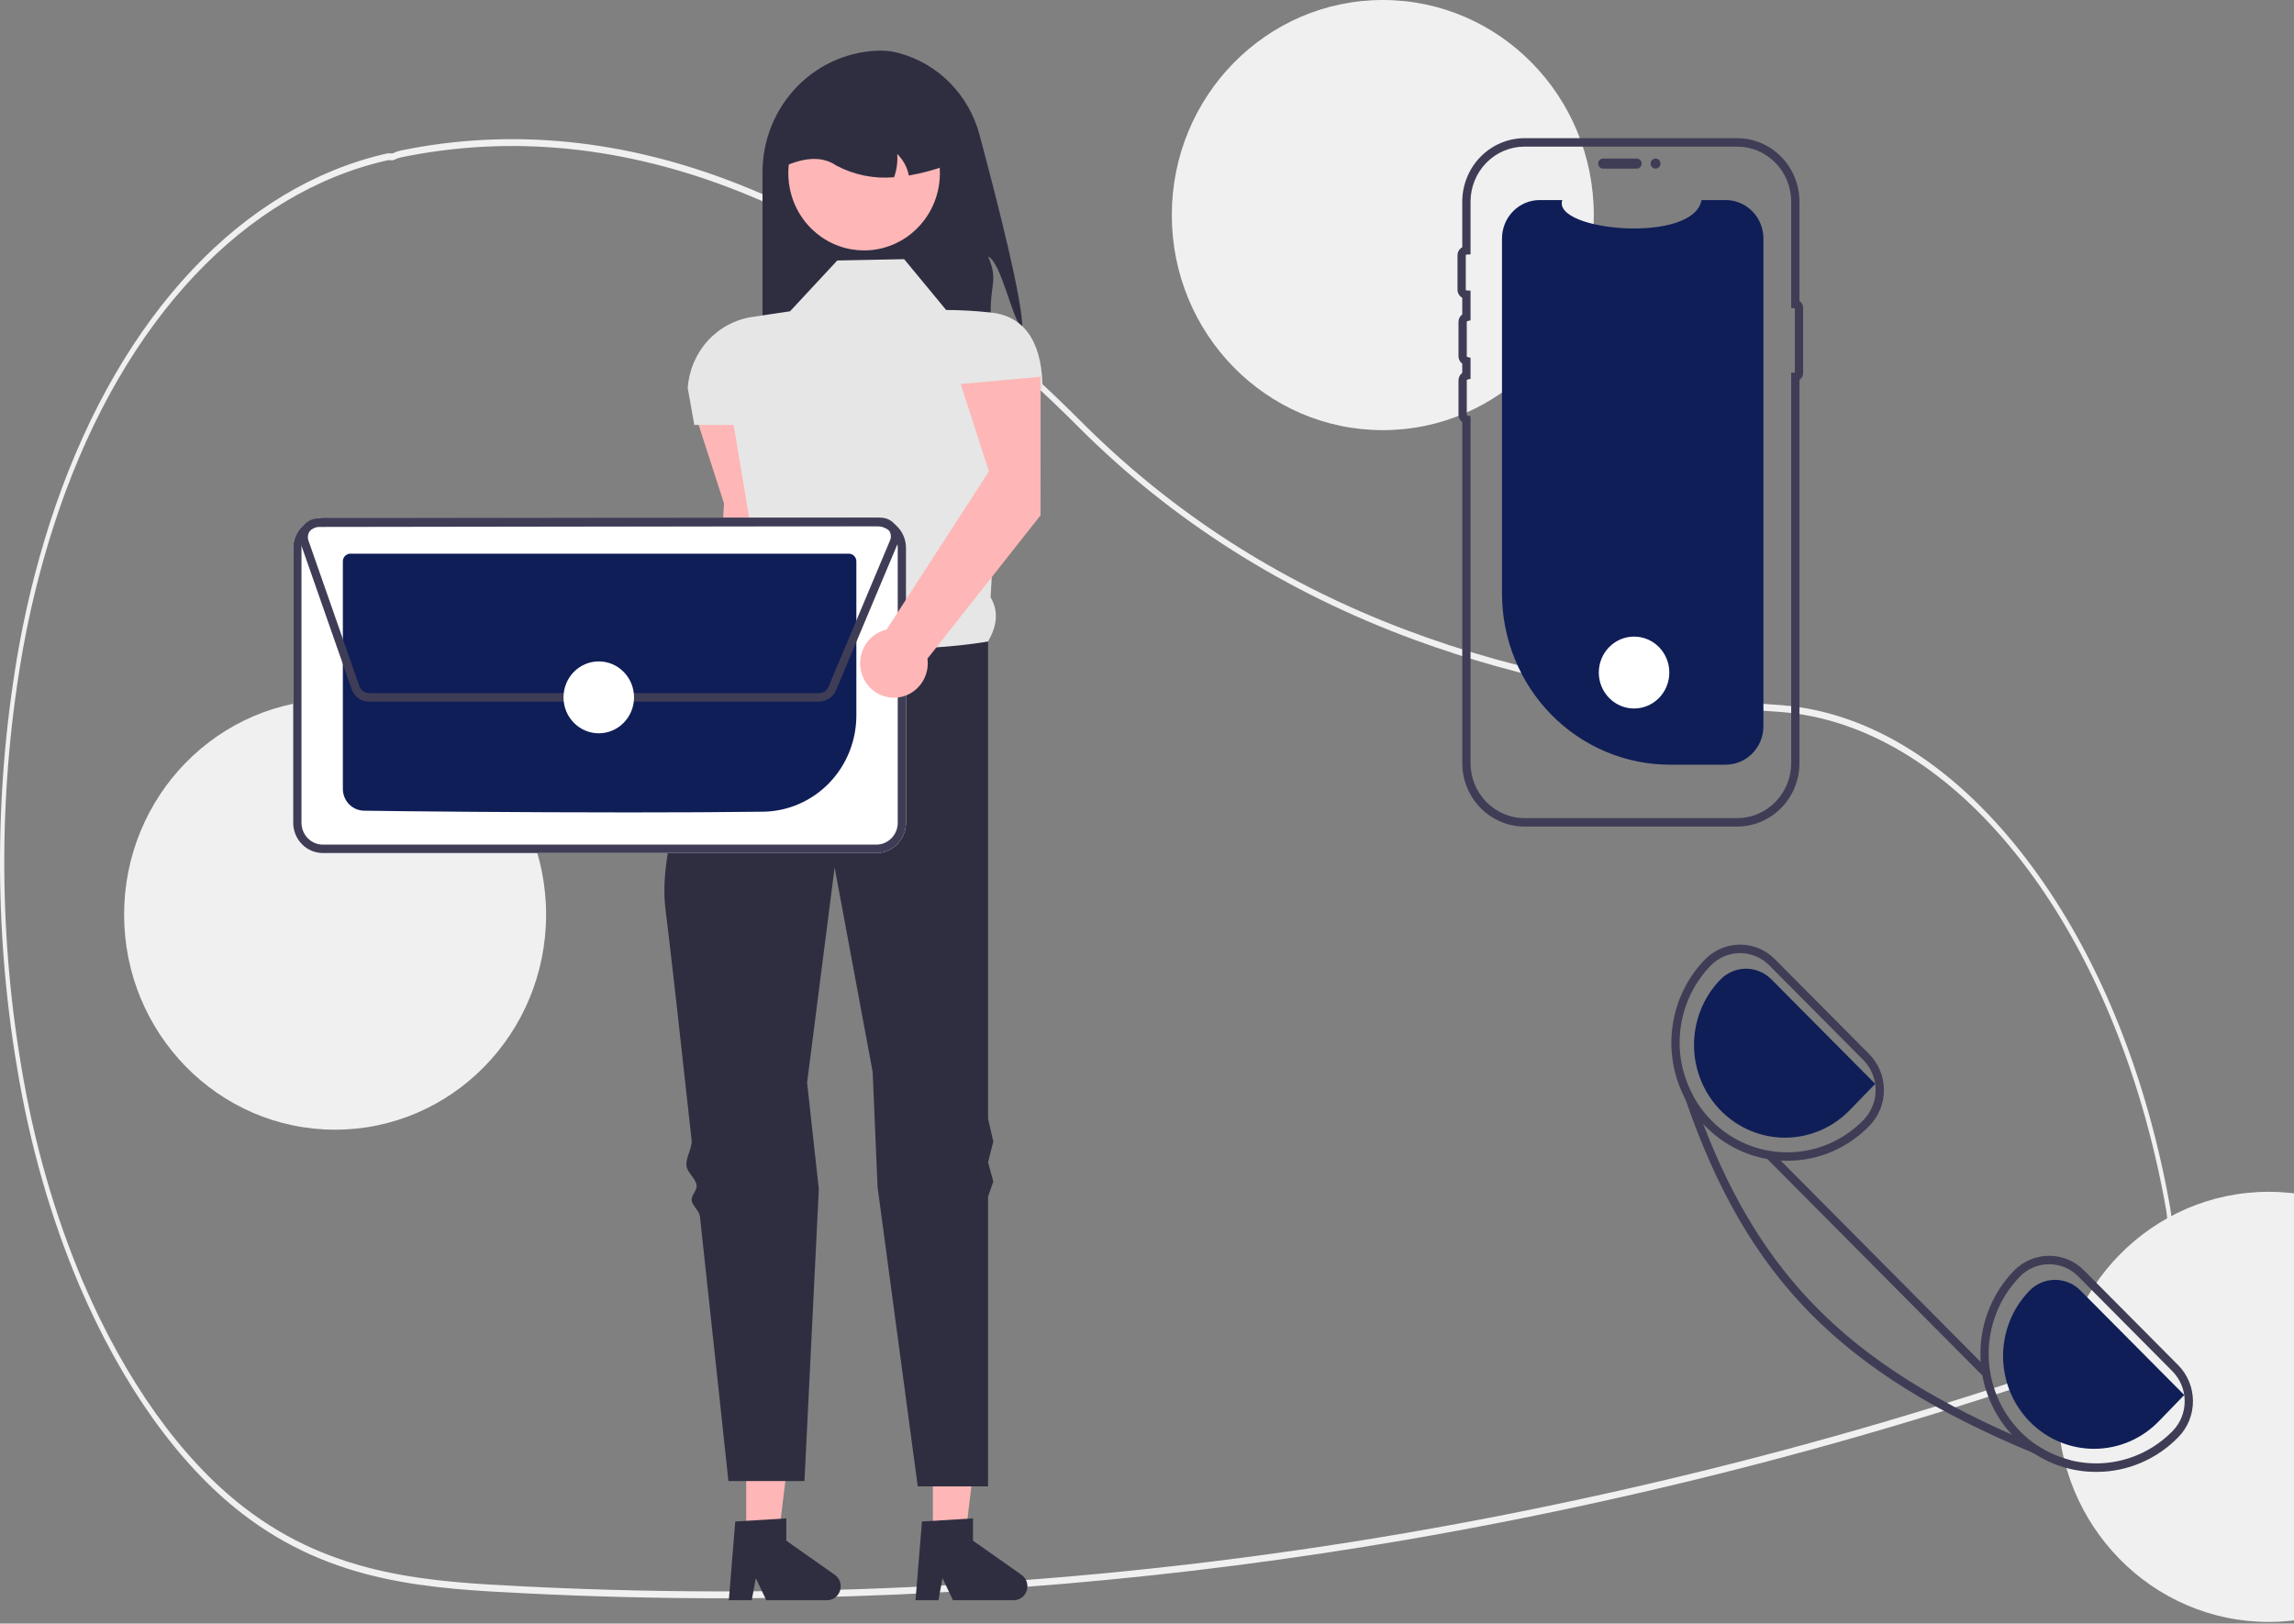
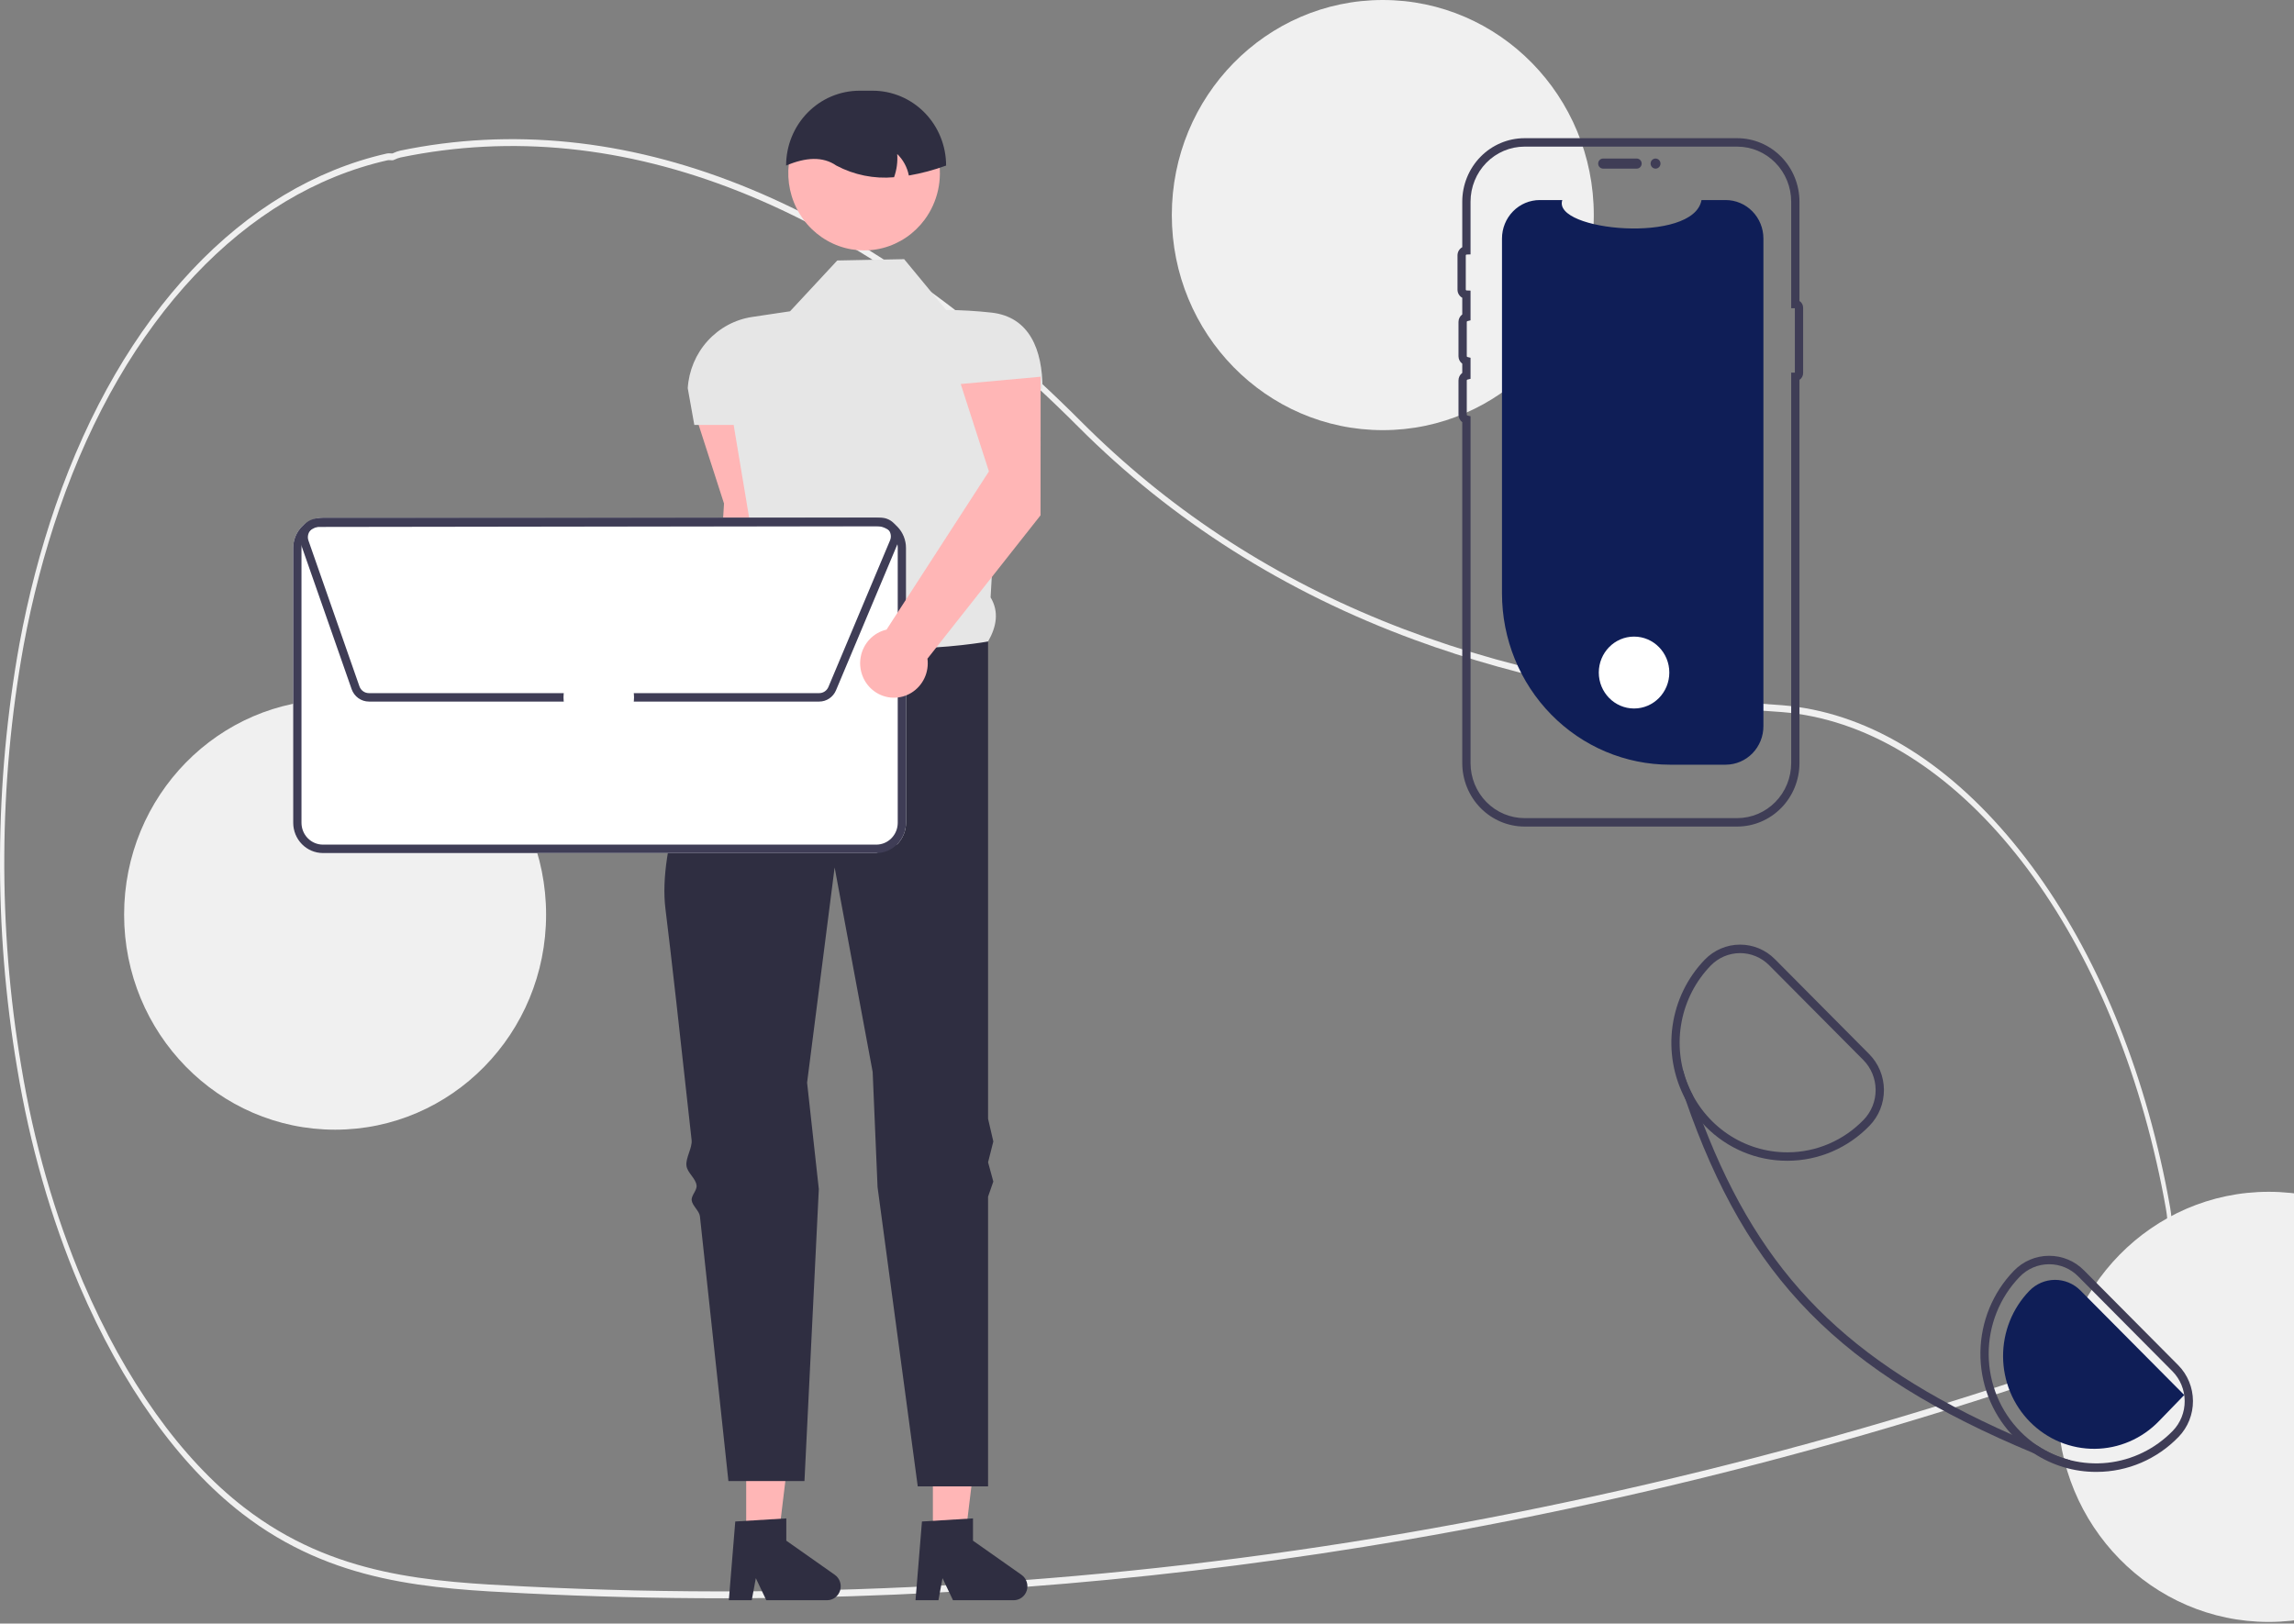
<svg xmlns="http://www.w3.org/2000/svg" width="486" height="344" viewBox="0 0 486 344" fill="none">
  <rect x="0" y="0" width="486" height="344" fill="#808080" stroke="none" />
  <g clip-path="url(#clip0_106_12727)">
    <path d="M153.299 338.639C139.253 338.639 125.227 338.288 111.223 337.587C91.213 336.585 70.52 335.55 51.288 320.678C37.834 310.276 25.919 293.586 16.83 272.412C10.755 258.06 6.301 242.491 3.624 226.25C-1.37 196.682 -1.2 165.874 4.12 136.416C5.984 126.316 8.554 116.495 11.793 107.095C25.819 66.602 51.4 39.42 81.978 32.52C82.231 32.474 82.486 32.467 82.74 32.497C82.877 32.507 83.015 32.518 83.154 32.51L83.334 32.431C83.795 32.207 84.269 32.038 84.751 31.924C131.91 22.136 181.765 41.941 228.921 89.196C265.382 125.739 313.703 145.417 376.646 149.354L377.539 149.419C395.061 150.823 412.01 160.894 426.555 178.546C440.912 195.969 451.692 219.214 457.728 245.769C458.471 249.007 459.151 252.377 459.75 255.785C460.309 258.953 460.269 262.268 459.636 265.408C459.003 268.548 457.798 271.406 456.137 273.705V273.711L455.981 273.936C455.603 274.459 455.206 274.961 454.8 275.428L454.323 275.976C450.3 280.596 447.124 284.245 443.321 287.079C440.785 288.957 438.088 290.377 435.295 291.304C419.956 296.518 404.38 301.352 388.998 305.672C359.126 314.069 328.467 320.997 297.872 326.261C249.908 334.506 201.626 338.64 153.299 338.639ZM82.382 33.931C82.288 33.93 82.195 33.939 82.102 33.958C51.809 40.794 26.47 67.709 12.584 107.801C9.377 117.108 6.832 126.831 4.986 136.831C-0.285 166.028 -0.453 196.562 4.496 225.868C7.147 241.953 11.558 257.374 17.575 271.588C26.574 292.555 38.368 309.077 51.681 319.37C70.74 334.108 91.335 335.139 111.251 336.136C173.543 339.239 235.913 335.454 297.776 324.818C328.351 319.557 358.99 312.634 388.842 304.242C404.214 299.925 419.779 295.095 435.107 289.884C437.833 288.98 440.466 287.595 442.94 285.763C446.666 282.986 449.813 279.371 453.797 274.795L454.274 274.248C454.623 273.846 454.966 273.416 455.293 272.97L455.387 272.832C458.661 268.232 459.934 262.162 458.88 256.18C458.287 252.808 457.614 249.473 456.879 246.269C444.547 192.021 412.646 153.684 377.496 150.869L376.607 150.804C347.856 149.005 322.696 144.023 299.694 135.57C272.234 125.48 248.262 110.292 228.442 90.427C181.465 43.353 131.819 23.621 84.866 33.363C84.427 33.469 83.996 33.625 83.576 33.83L83.251 33.956C83.067 33.968 82.882 33.965 82.698 33.947C82.59 33.939 82.485 33.931 82.382 33.931Z" fill="#F0F0F0" />
    <path d="M292.956 91.138C317.643 91.138 337.656 70.736 337.656 45.569C337.656 20.402 317.643 0 292.956 0C268.269 0 248.257 20.402 248.257 45.569C248.257 70.736 268.269 91.138 292.956 91.138Z" fill="#F0F0F0" />
    <path d="M373.591 50.538V153.869C373.591 156.015 372.761 158.075 371.28 159.601C369.799 161.126 367.787 161.995 365.682 162.017C365.653 162.02 365.624 162.021 365.595 162.021H353.797C344.358 162.021 335.306 158.198 328.632 151.394C321.957 144.59 318.208 135.361 318.208 125.739V50.538C318.208 48.377 319.05 46.303 320.55 44.774C322.049 43.246 324.083 42.387 326.204 42.387H330.984C328.769 48.972 358.825 51.745 360.475 42.387H365.595C367.715 42.387 369.749 43.246 371.249 44.774C372.748 46.303 373.591 48.377 373.591 50.538Z" fill="#0F1E57" />
    <path d="M338.583 34.66C338.583 34.376 338.693 34.105 338.89 33.905C339.086 33.704 339.353 33.592 339.63 33.591H346.756C347.034 33.592 347.3 33.705 347.496 33.905C347.691 34.106 347.801 34.377 347.801 34.66C347.801 34.942 347.691 35.214 347.496 35.414C347.3 35.614 347.034 35.727 346.756 35.728H339.63C339.353 35.728 339.086 35.615 338.89 35.415C338.693 35.214 338.583 34.943 338.583 34.66Z" fill="#3F3D56" />
    <path d="M368.043 175.127H322.979C319.483 175.123 316.131 173.706 313.658 171.185C311.186 168.665 309.796 165.248 309.791 161.684V89.451C309.544 89.27 309.343 89.031 309.204 88.755C309.065 88.479 308.993 88.172 308.993 87.862V80.597C308.993 80.287 309.065 79.981 309.204 79.704C309.343 79.428 309.544 79.189 309.791 79.008V77.059C309.544 76.878 309.343 76.639 309.204 76.363C309.065 76.086 308.993 75.78 308.993 75.47V68.205C308.993 67.894 309.065 67.588 309.204 67.312C309.343 67.035 309.544 66.797 309.791 66.616V63.092C309.486 62.925 309.231 62.676 309.053 62.372C308.876 62.069 308.782 61.721 308.783 61.368V54.103C308.782 53.75 308.876 53.402 309.053 53.099C309.231 52.795 309.486 52.546 309.791 52.379V42.723C309.796 39.159 311.186 35.742 313.659 33.221C316.131 30.701 319.483 29.283 322.979 29.279H368.043C371.539 29.283 374.891 30.701 377.363 33.221C379.836 35.742 381.226 39.159 381.23 42.723V63.77C381.468 63.922 381.664 64.132 381.799 64.382C381.935 64.632 382.006 64.913 382.007 65.198V79.05C382.006 79.336 381.935 79.617 381.799 79.867C381.664 80.117 381.468 80.327 381.23 80.479V161.684C381.226 165.248 379.836 168.665 377.363 171.185C374.891 173.705 371.539 175.123 368.043 175.127ZM322.979 31.066C319.947 31.07 317.041 32.299 314.897 34.484C312.754 36.669 311.548 39.632 311.544 42.723V53.899L310.701 53.932C310.657 53.934 310.616 53.952 310.585 53.984C310.554 54.016 310.537 54.059 310.536 54.103V61.368C310.537 61.412 310.555 61.455 310.585 61.487C310.616 61.519 310.657 61.538 310.701 61.539L311.544 61.572V67.871L310.878 68.038C310.841 68.047 310.808 68.069 310.784 68.099C310.76 68.129 310.747 68.166 310.746 68.205V75.47C310.747 75.508 310.76 75.546 310.784 75.576C310.808 75.606 310.841 75.627 310.878 75.636L311.544 75.804V80.263L310.878 80.431C310.841 80.44 310.808 80.461 310.784 80.491C310.76 80.521 310.747 80.559 310.746 80.597V87.862C310.747 87.901 310.76 87.938 310.784 87.968C310.808 87.999 310.841 88.02 310.878 88.029L311.544 88.197V161.684C311.548 164.774 312.754 167.737 314.897 169.922C317.041 172.108 319.947 173.337 322.979 173.34H368.043C371.075 173.337 373.981 172.107 376.124 169.922C378.268 167.737 379.474 164.774 379.477 161.684V78.949H380.254V65.3H379.477V42.723C379.474 39.632 378.268 36.67 376.124 34.484C373.981 32.299 371.075 31.07 368.043 31.066L322.979 31.066Z" fill="#3F3D56" />
    <path d="M350.739 35.728C351.318 35.728 351.787 35.25 351.787 34.66C351.787 34.07 351.318 33.591 350.739 33.591C350.16 33.591 349.691 34.07 349.691 34.66C349.691 35.25 350.16 35.728 350.739 35.728Z" fill="#3F3D56" />
    <path d="M346.187 150.113C350.313 150.113 353.658 146.703 353.658 142.497C353.658 138.29 350.313 134.88 346.187 134.88C342.061 134.88 338.716 138.29 338.716 142.497C338.716 146.703 342.061 150.113 346.187 150.113Z" fill="white" />
    <path d="M480.643 343.651C505.33 343.651 525.342 323.249 525.342 298.083C525.342 272.916 505.33 252.514 480.643 252.514C455.956 252.514 435.943 272.916 435.943 298.083C435.943 323.249 455.956 343.651 480.643 343.651Z" fill="#F0F0F0" />
    <path d="M461.475 289.255L441.518 269.169C440.546 268.183 439.394 267.403 438.126 266.872C436.858 266.342 435.5 266.072 434.129 266.077H434.059C432.678 266.081 431.312 266.365 430.039 266.911C428.766 267.457 427.613 268.254 426.644 269.258C422.182 273.862 419.644 280.05 419.564 286.522C419.484 292.993 421.868 299.245 426.215 303.962C426.425 304.194 426.644 304.418 426.863 304.641C428.077 305.871 429.417 306.964 430.86 307.902C434.806 310.501 439.406 311.876 444.103 311.86H444.252C447.477 311.849 450.666 311.187 453.638 309.911C456.609 308.634 459.302 306.771 461.563 304.427C463.521 302.401 464.612 299.666 464.595 296.822C464.579 293.978 463.457 291.257 461.475 289.255ZM460.318 303.167C456.613 306.972 451.734 309.359 446.504 309.925C441.274 310.492 436.012 309.203 431.605 306.276C430.345 305.426 429.168 304.453 428.091 303.372C423.79 299.043 421.353 293.149 421.315 286.988C421.278 280.826 423.642 274.902 427.889 270.518C428.696 269.679 429.659 269.013 430.721 268.557C431.784 268.102 432.924 267.866 434.077 267.864H434.129C435.27 267.86 436.401 268.085 437.457 268.527C438.513 268.968 439.473 269.618 440.282 270.438L460.239 290.533C461.891 292.198 462.827 294.464 462.842 296.833C462.857 299.202 461.949 301.48 460.318 303.167Z" fill="#3F3D56" />
    <path d="M395.994 223.332L376.037 203.237C374.073 201.25 371.416 200.138 368.649 200.146H368.587C367.205 200.151 365.837 200.436 364.563 200.983C363.288 201.531 362.133 202.33 361.164 203.335C357.475 207.155 355.083 212.078 354.338 217.385C353.594 222.691 354.536 228.1 357.027 232.821L357.036 232.83C358.063 234.761 359.34 236.543 360.831 238.128C360.997 238.325 361.19 238.522 361.383 238.718C365.966 243.356 372.165 245.952 378.623 245.938H378.781C382.005 245.924 385.195 245.259 388.166 243.982C391.137 242.704 393.831 240.839 396.091 238.495C397.061 237.493 397.828 236.306 398.349 235.001C398.869 233.697 399.132 232.301 399.123 230.893C399.114 229.485 398.833 228.093 398.296 226.795C397.76 225.498 396.977 224.321 395.994 223.332ZM394.837 237.244C392.74 239.42 390.24 241.15 387.482 242.336C384.725 243.521 381.764 244.138 378.772 244.151H378.623C374.129 244.149 369.735 242.793 365.995 240.252C362.255 237.711 359.336 234.1 357.604 229.873C355.872 225.645 355.404 220.989 356.261 216.492C357.117 211.994 359.259 207.855 362.417 204.595C364.051 202.911 366.274 201.957 368.597 201.942C370.921 201.927 373.155 202.852 374.81 204.515L394.767 224.601C396.418 226.269 397.353 228.538 397.366 230.908C397.379 233.278 396.47 235.556 394.837 237.244Z" fill="#3F3D56" />
    <path d="M462.75 295.57L440.748 273.416C439.305 271.967 437.357 271.16 435.332 271.173C433.306 271.186 431.369 272.017 429.944 273.485C428.161 275.321 426.751 277.497 425.794 279.889C424.837 282.281 424.351 284.841 424.366 287.425C424.38 290.008 424.893 292.563 425.877 294.943C426.861 297.324 428.295 299.484 430.098 301.299C431.901 303.114 434.037 304.55 436.384 305.523C438.731 306.496 441.244 306.988 443.778 306.97C446.312 306.953 448.817 306.426 451.152 305.421C453.486 304.416 455.603 302.951 457.381 301.111L462.75 295.57Z" fill="#0F1E57" />
-     <path d="M397.274 229.643L375.272 207.49C373.829 206.041 371.881 205.234 369.856 205.247C367.83 205.26 365.892 206.091 364.467 207.559C362.685 209.394 361.275 211.571 360.318 213.962C359.36 216.354 358.875 218.915 358.889 221.498C358.904 224.081 359.417 226.636 360.401 229.017C361.385 231.398 362.819 233.558 364.622 235.373C366.425 237.188 368.561 238.623 370.908 239.596C373.255 240.57 375.768 241.061 378.302 241.044C380.836 241.026 383.341 240.5 385.675 239.495C388.01 238.489 390.127 237.025 391.905 235.185L397.274 229.643Z" fill="#0F1E57" />
    <path d="M438.573 309.368L438.047 310.78C435.575 309.824 433.179 308.865 430.86 307.903C389.771 290.81 370.156 270.804 357.035 232.83L357.027 232.821C356.404 231.034 355.8 229.205 355.212 227.335L356.597 226.879C357.06 228.678 357.737 230.413 358.613 232.044C359.332 234.126 360.071 236.154 360.831 238.129C373.162 270.179 391.349 288.496 426.214 303.962C427.967 304.74 429.764 305.511 431.605 306.276C433.742 307.696 436.097 308.741 438.573 309.368Z" fill="#3F3D56" />
-     <path d="M375.672 244.311L374.439 245.583L419.961 291.418L421.193 290.146L375.672 244.311Z" fill="#3F3D56" />
-     <path d="M216.554 69.638C214.365 67.496 212.125 55.554 209.33 54.342C211.419 59.05 209.902 60.296 209.891 65.463C209.918 68.396 209.582 71.322 208.891 74.169H161.541V36.498C161.541 33.113 162.195 29.761 163.465 26.634C164.736 23.506 166.598 20.665 168.946 18.271C171.294 15.878 174.081 13.979 177.149 12.684C180.217 11.389 183.504 10.722 186.825 10.722C188.092 10.747 189.351 10.935 190.572 11.281C194.642 12.402 198.352 14.593 201.328 17.636C204.305 20.679 206.445 24.467 207.532 28.619C211.142 42.069 216.883 64.459 216.554 69.638Z" fill="#2F2E41" />
    <path d="M164.319 115.981L164.342 86.618L147.411 88.161L153.386 106.68L150.59 153.228C149.233 153.539 147.995 154.244 147.025 155.26C146.056 156.275 145.397 157.556 145.129 158.947C144.862 160.338 144.996 161.778 145.518 163.091C146.039 164.405 146.924 165.536 148.064 166.346C149.205 167.156 150.552 167.61 151.941 167.653C153.331 167.696 154.702 167.325 155.889 166.587C157.076 165.849 158.026 164.775 158.624 163.496C159.222 162.217 159.443 160.788 159.258 159.383L164.319 115.981Z" fill="#FFB6B6" />
    <path d="M197.639 325.81L204.479 325.809L207.734 298.913H197.638L197.639 325.81Z" fill="#FFB6B6" />
    <path d="M195.322 322.369L206.135 321.711V326.434L216.416 333.672C216.923 334.03 217.306 334.543 217.507 335.138C217.708 335.732 217.718 336.377 217.534 336.978C217.35 337.578 216.983 338.103 216.486 338.476C215.989 338.849 215.388 339.05 214.771 339.05H201.898L199.679 334.378L198.813 339.05H193.959L195.322 322.369Z" fill="#2F2E41" />
    <path d="M158.088 325.81L164.929 325.809L168.182 298.913H158.087L158.088 325.81Z" fill="#FFB6B6" />
    <path d="M155.772 322.369L166.585 321.711V326.434L176.865 333.672C177.373 334.03 177.755 334.543 177.957 335.138C178.158 335.732 178.167 336.377 177.984 336.978C177.8 337.578 177.433 338.103 176.936 338.476C176.439 338.849 175.838 339.05 175.221 339.05H162.348L160.129 334.378L159.262 339.05H154.409L155.772 322.369Z" fill="#2F2E41" />
    <path d="M191.548 54.909L177.378 55.192L167.376 65.955L159.357 67.154C155.729 67.697 152.394 69.492 149.909 72.24C147.424 74.988 145.94 78.522 145.704 82.252L147.093 90.031H155.429L160.251 118.894C158.376 123.765 158.248 127.609 162.097 129.119L174.044 152.062L209.33 135.917C211.12 132.781 211.693 129.631 209.864 126.568L212.387 82.384H220.868C220.868 74.12 218.127 67.153 210.071 66.234C206.872 65.881 203.657 65.693 200.439 65.672L191.548 54.909Z" fill="#E6E6E6" />
    <path d="M209.33 135.917C209.33 135.917 174.878 142.149 162.097 129.119C162.097 129.119 160.799 131.365 158.844 135.089C158.282 136.16 157.196 136.886 156.54 138.183C155.944 139.362 154.411 140.812 153.761 142.149C153.239 143.225 154.077 144.631 153.534 145.793C146.988 159.788 139.341 179.53 140.981 192.567C142.038 200.973 144.222 220.535 146.521 241.545C146.701 243.187 145.246 245.295 145.426 246.95C145.596 248.51 147.403 249.616 147.573 251.18C147.686 252.218 146.425 253.277 146.538 254.314C146.661 255.452 148.159 256.568 148.282 257.701C151.433 286.712 154.317 313.796 154.317 313.796H170.432L173.473 251.937L170.988 229.389L176.822 183.786L184.88 227.123L185.916 251.513L194.432 314.929H209.33V253.538L210.442 250.349L209.33 246.259L210.442 241.852L209.33 237.052V135.917Z" fill="#2F2E41" />
    <path d="M195.897 46.532C193.702 49.504 190.579 51.626 187.043 52.547C183.507 53.469 179.769 53.136 176.444 51.602C173.119 50.069 170.405 47.426 168.75 44.11C167.094 40.794 166.596 37.002 167.337 33.359C168.078 29.716 170.014 26.439 172.826 24.067C175.638 21.695 179.158 20.371 182.807 20.311C186.457 20.252 190.017 21.461 192.902 23.74C195.787 26.018 197.825 29.231 198.68 32.848C198.726 33.044 198.765 33.239 198.803 33.442C199.254 35.709 199.229 38.048 198.728 40.305C198.227 42.561 197.262 44.684 195.897 46.532Z" fill="#FFB6B6" />
    <path d="M192.548 37.188C192.207 35.445 191.346 33.852 190.081 32.628C190.206 34.299 189.978 35.977 189.414 37.551C185.19 37.932 180.946 37.075 177.183 35.081C174.349 33.121 170.743 33.291 166.542 35.081C166.542 32.998 166.944 30.935 167.726 29.011C168.508 27.086 169.654 25.337 171.099 23.864C172.543 22.392 174.259 21.223 176.147 20.426C178.035 19.629 180.058 19.219 182.101 19.219H184.88C189.006 19.22 192.963 20.891 195.881 23.866C198.799 26.84 200.438 30.875 200.439 35.081C197.875 36.019 195.234 36.724 192.548 37.188Z" fill="#2F2E41" />
    <path d="M70.993 239.354C95.68 239.354 115.693 218.952 115.693 193.785C115.693 168.618 95.68 148.216 70.993 148.216C46.307 148.216 26.294 168.618 26.294 193.785C26.294 218.952 46.307 239.354 70.993 239.354Z" fill="#F0F0F0" />
-     <path d="M185.661 180.742H68.402C66.737 180.738 65.141 180.062 63.964 178.861C62.786 177.661 62.123 176.034 62.118 174.337V116.09C62.122 114.392 62.786 112.766 63.963 111.565C65.141 110.365 66.736 109.688 68.401 109.684H185.661C187.326 109.688 188.922 110.364 190.099 111.564C191.277 112.765 191.94 114.392 191.945 116.089V174.336C191.94 176.034 191.277 177.66 190.1 178.861C188.922 180.061 187.327 180.738 185.661 180.742Z" fill="white" />
+     <path d="M185.661 180.742H68.402C66.737 180.738 65.141 180.062 63.964 178.861C62.786 177.661 62.123 176.034 62.118 174.337V116.09C62.122 114.392 62.786 112.766 63.963 111.565C65.141 110.365 66.736 109.688 68.401 109.684H185.661C187.326 109.688 188.922 110.364 190.099 111.564C191.277 112.765 191.94 114.392 191.945 116.089V174.336C191.94 176.034 191.277 177.66 190.1 178.861Z" fill="white" />
    <path d="M185.661 180.742H68.402C66.737 180.738 65.141 180.062 63.964 178.861C62.786 177.661 62.123 176.034 62.118 174.337V116.09C62.122 114.392 62.786 112.766 63.963 111.565C65.141 110.365 66.736 109.688 68.401 109.684H185.661C187.326 109.688 188.922 110.364 190.099 111.564C191.277 112.765 191.94 114.392 191.945 116.089V174.336C191.94 176.034 191.277 177.66 190.1 178.861C188.922 180.061 187.327 180.738 185.661 180.742ZM68.402 111.471C67.201 111.474 66.051 111.962 65.202 112.828C64.353 113.694 63.874 114.867 63.871 116.091V174.336C63.875 175.56 64.353 176.733 65.202 177.599C66.052 178.464 67.202 178.952 68.403 178.955H185.66C186.861 178.952 188.012 178.464 188.861 177.598C189.71 176.733 190.189 175.559 190.192 174.335V116.09C190.188 114.866 189.71 113.693 188.86 112.827C188.011 111.962 186.861 111.474 185.66 111.471L68.402 111.471Z" fill="#3F3D56" />
-     <path d="M133.316 172.135C110.19 172.135 86.076 171.909 77.079 171.763C75.895 171.738 74.768 171.243 73.938 170.382C73.108 169.522 72.64 168.364 72.636 167.157V118.942C72.636 118.51 72.805 118.095 73.104 117.789C73.403 117.483 73.809 117.311 74.234 117.309H179.826C180.25 117.31 180.656 117.481 180.956 117.786C181.256 118.092 181.426 118.506 181.427 118.938V151.651C181.408 156.991 179.336 162.11 175.656 165.911C171.976 169.711 166.982 171.89 161.745 171.98C153.359 172.091 143.43 172.135 133.316 172.135Z" fill="#0F1E57" />
    <path d="M173.559 148.645H78.148C77.349 148.643 76.57 148.39 75.917 147.921C75.264 147.451 74.769 146.789 74.498 146.022L63.699 115.137C63.491 114.541 63.426 113.903 63.51 113.277C63.593 112.65 63.824 112.053 64.181 111.536C64.538 111.019 65.011 110.597 65.561 110.305C66.112 110.013 66.723 109.86 67.343 109.859L186.605 109.69C187.172 109.689 187.732 109.815 188.246 110.06C188.76 110.304 189.215 110.66 189.579 111.102C189.944 111.545 190.208 112.064 190.354 112.622C190.501 113.181 190.525 113.765 190.426 114.334L190.518 114.374L190.175 115.188L190.172 115.197L177.117 146.251C176.82 146.962 176.324 147.568 175.691 147.993C175.058 148.419 174.317 148.646 173.559 148.645ZM186.61 111.477L67.346 111.646C67.007 111.647 66.672 111.731 66.37 111.89C66.069 112.05 65.809 112.281 65.614 112.565C65.418 112.848 65.292 113.175 65.246 113.518C65.2 113.861 65.236 114.211 65.35 114.537L76.149 145.421C76.297 145.841 76.569 146.204 76.926 146.461C77.284 146.718 77.711 146.857 78.149 146.858H173.559C173.973 146.858 174.379 146.734 174.725 146.501C175.072 146.268 175.343 145.937 175.506 145.548L188.561 114.493C188.699 114.163 188.756 113.805 188.724 113.448C188.693 113.091 188.576 112.748 188.382 112.449C188.189 112.15 187.926 111.905 187.617 111.735C187.307 111.566 186.962 111.477 186.61 111.477Z" fill="#3F3D56" />
    <path d="M126.854 155.368C130.98 155.368 134.325 151.958 134.325 147.752C134.325 143.546 130.98 140.136 126.854 140.136C122.728 140.136 119.383 143.546 119.383 147.752C119.383 151.958 122.728 155.368 126.854 155.368Z" fill="white" />
    <path d="M220.444 109.183L220.467 79.82L203.536 81.362L209.511 99.881L187.821 133.401C186.465 133.711 185.226 134.417 184.257 135.432C183.287 136.448 182.628 137.729 182.361 139.119C182.093 140.51 182.228 141.95 182.749 143.263C183.27 144.577 184.155 145.708 185.296 146.518C186.436 147.328 187.783 147.782 189.173 147.825C190.562 147.868 191.934 147.498 193.12 146.76C194.307 146.021 195.257 144.947 195.856 143.668C196.454 142.389 196.674 140.96 196.489 139.556L220.444 109.183Z" fill="#FFB6B6" />
  </g>
  <defs>
    <clipPath id="clip0_106_12727">
      <rect width="486" height="344" fill="white" />
    </clipPath>
  </defs>
</svg>